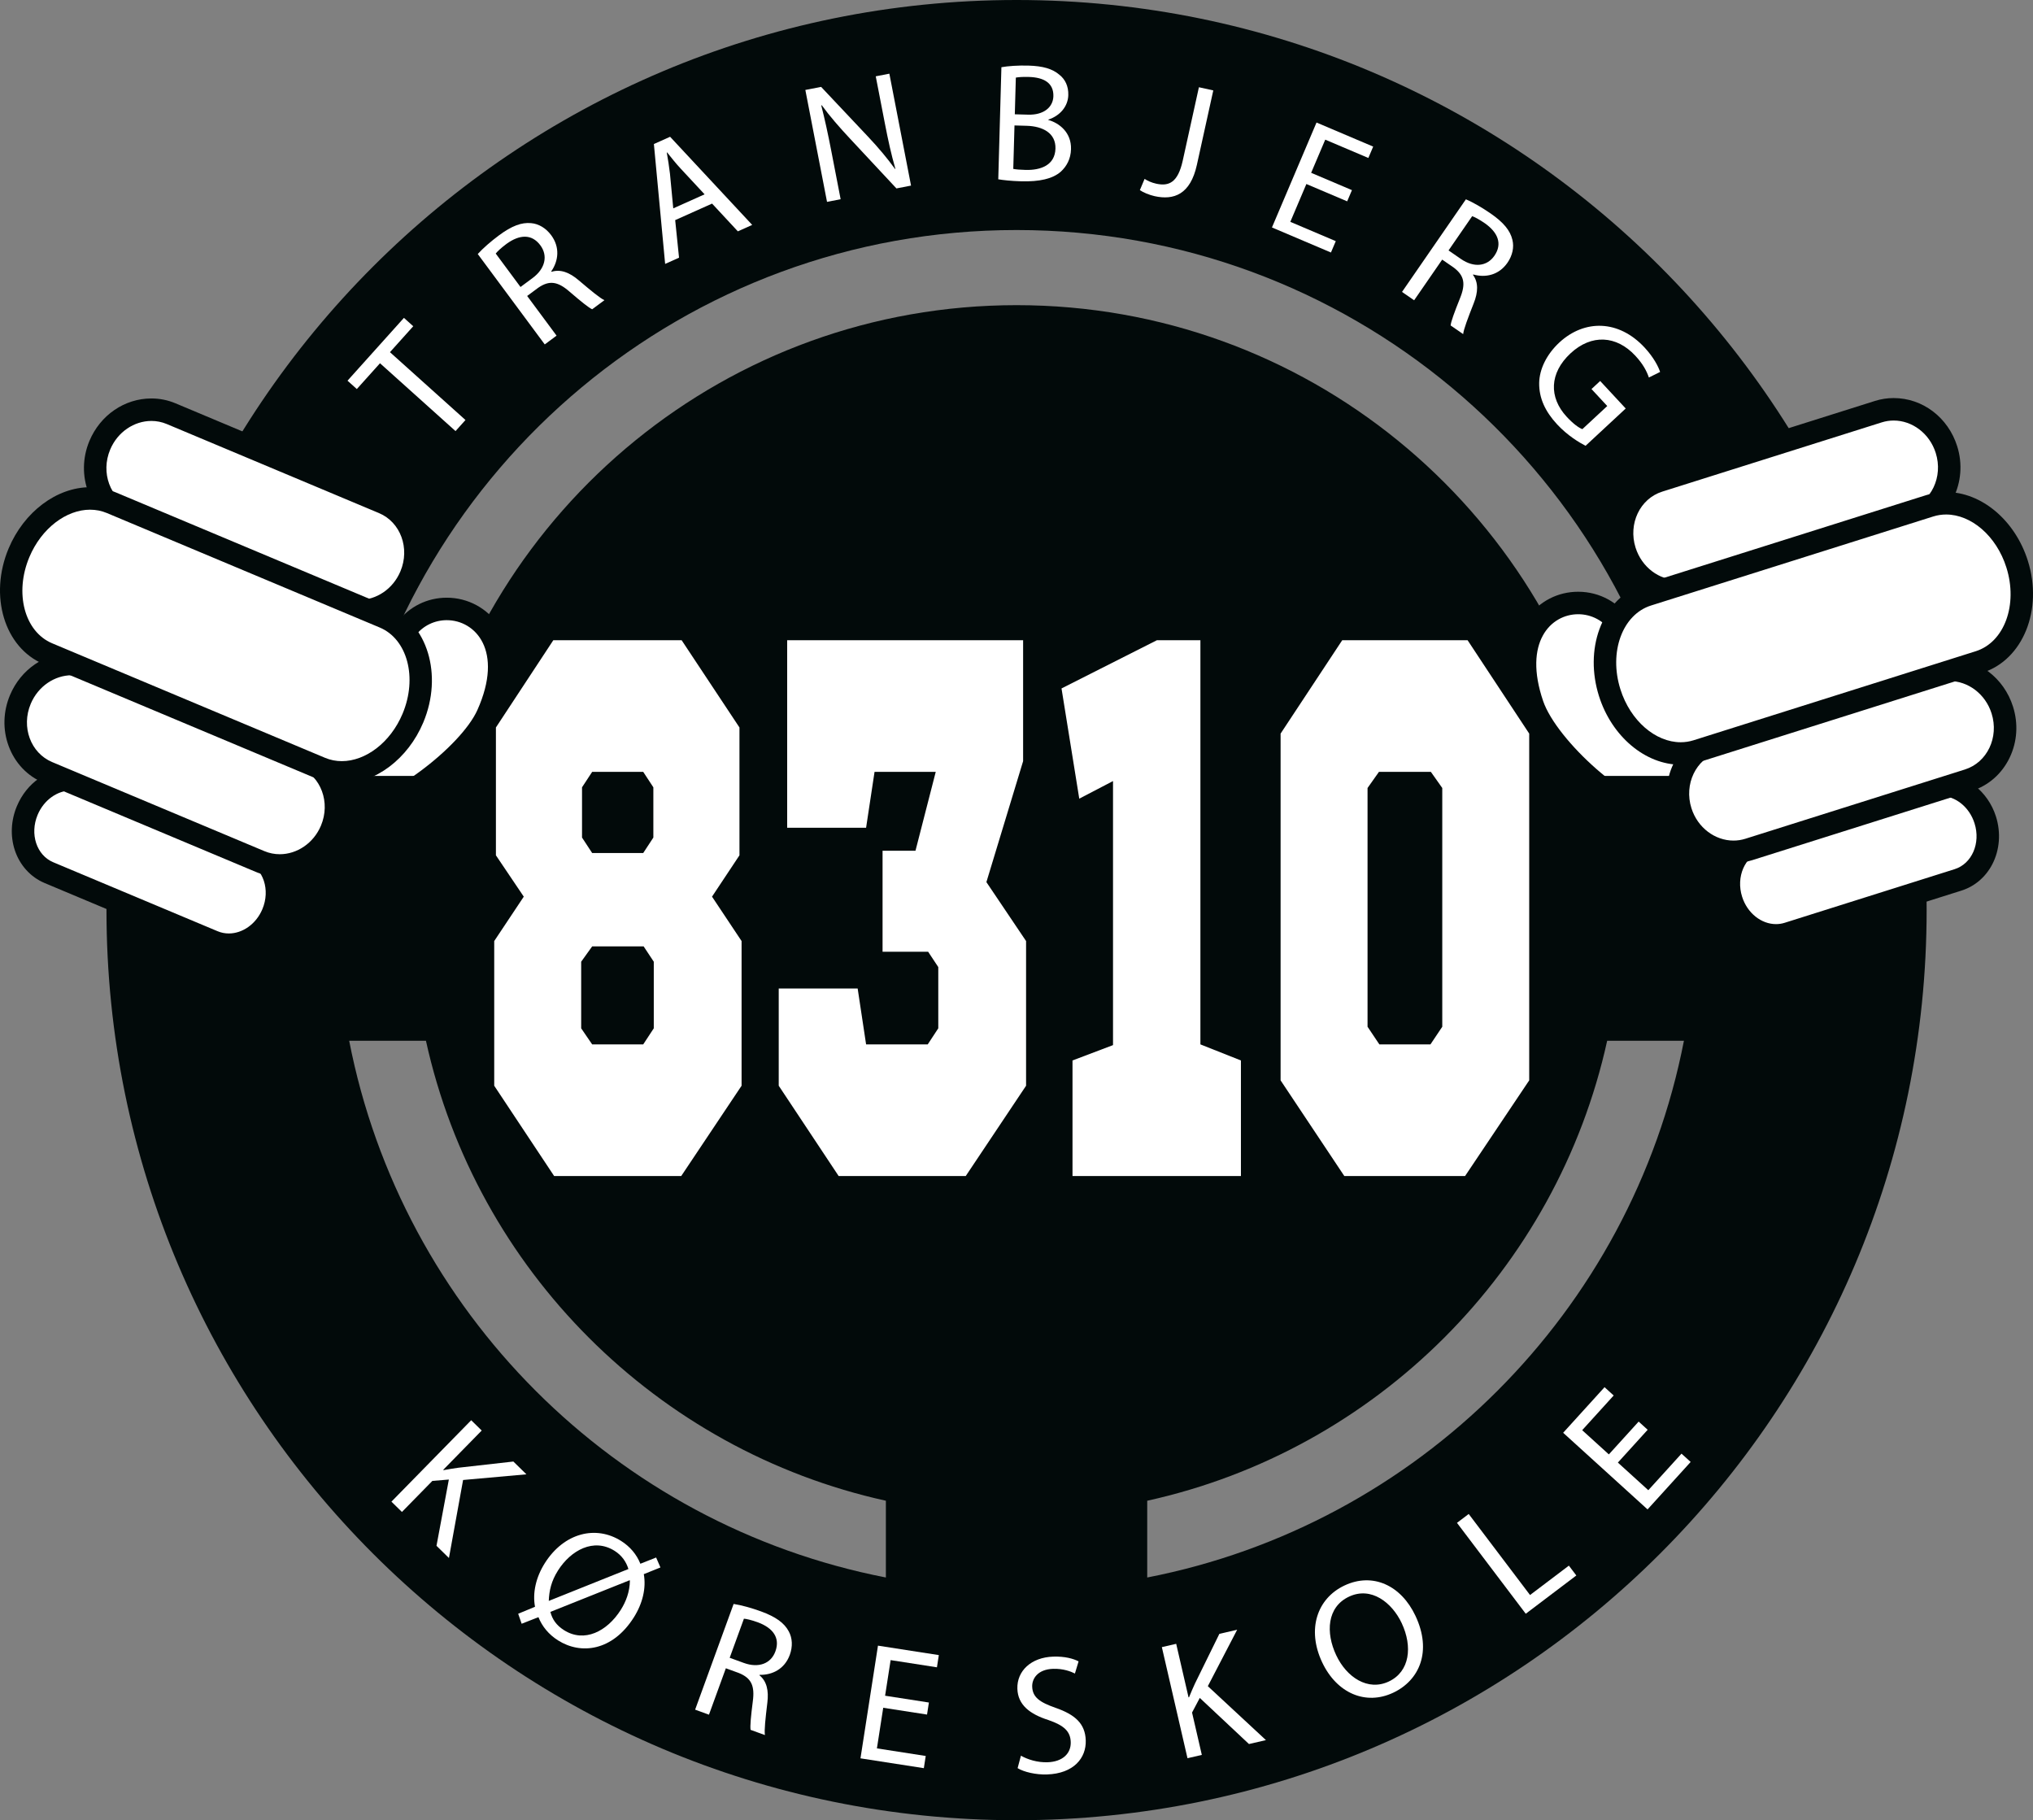
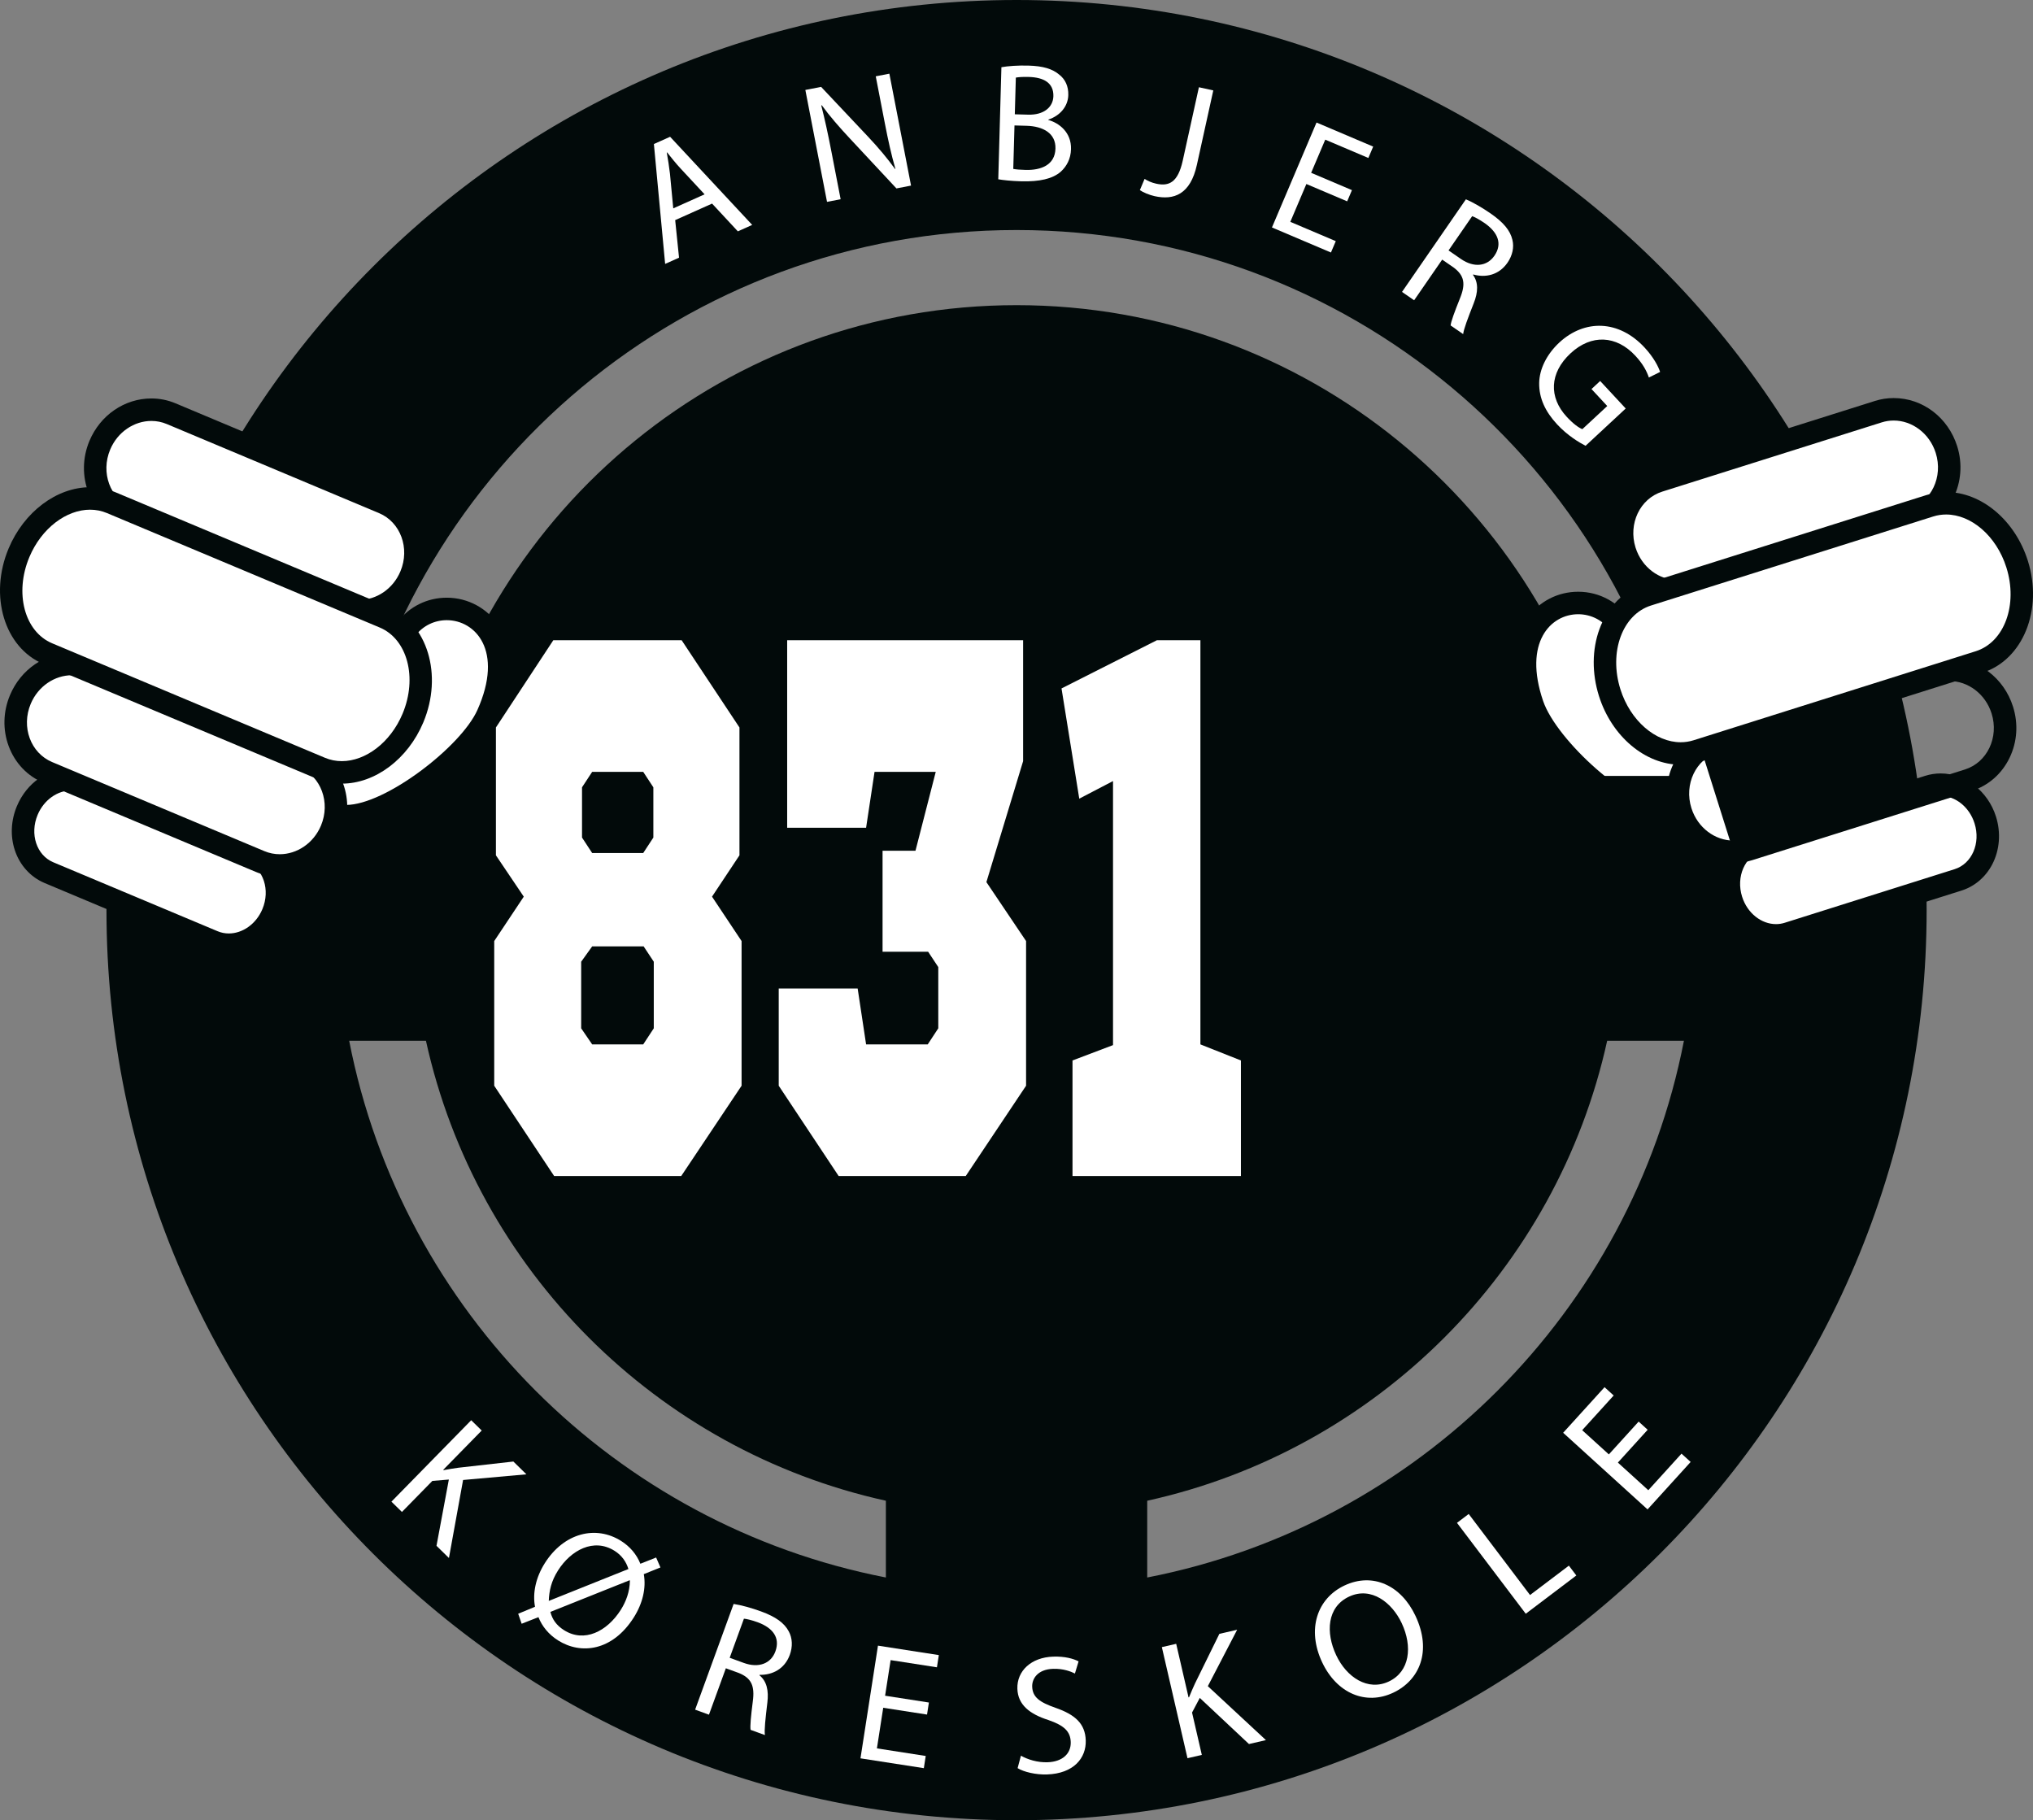
<svg xmlns="http://www.w3.org/2000/svg" id="uuid-23d0fc58-113c-40f7-9e32-e385d5a60c1e" data-name="Layer 1" viewBox="0 0 380.02 340.233">
  <rect x="0" y="0" width="380.02" height="340.233" fill="#808080" stroke="none" />
  <defs>
    <style>
      .uuid-9f8c0180-0a3f-409c-bbce-9f5501364599 {
        fill: #020a0a;
      }

      .uuid-7a932bc4-2c7a-40f8-8451-69634bb6e833 {
        fill: #fff;
      }
    </style>
  </defs>
  <path class="uuid-9f8c0180-0a3f-409c-bbce-9f5501364599" d="M190.02,0C96.068,0,19.903,76.164,19.903,170.117s76.165,170.117,170.117,170.117,170.117-76.164,170.117-170.117S283.973,0,190.02,0ZM190.02,42.997c61.848,0,113.357,44.177,124.749,102.693h-14.349c-11.168-50.703-56.341-88.649-110.4-88.649s-99.23,37.946-110.399,88.649h-14.35c11.392-58.516,62.903-102.693,124.749-102.693ZM65.271,194.542h14.35c9.436,42.834,43.14,76.539,85.974,85.975v14.349c-50.608-9.853-90.47-49.715-100.324-100.324ZM214.446,294.866v-14.349c42.834-9.436,76.539-43.14,85.975-85.975h14.349c-9.853,50.608-49.715,90.47-100.324,100.324Z" />
  <g>
    <path class="uuid-7a932bc4-2c7a-40f8-8451-69634bb6e833" d="M138.225,159.875l-5.13,7.727,5.525,8.3v27.042l-11.284,16.884h-23.749l-11.204-16.884v-27.042l5.524-8.3-5.208-7.727v-23.895l10.731-16.311h23.985l10.81,16.311v23.895ZM108.637,179.764v12.448l2.052,3.005h9.546l1.973-3.005v-12.448l-1.895-2.862h-9.624l-2.052,2.862ZM108.795,147.165v9.391l1.894,2.889h9.546l1.893-2.889v-9.391l-1.893-2.887h-9.546l-1.894,2.887Z" />
    <path class="uuid-7a932bc4-2c7a-40f8-8451-69634bb6e833" d="M164.973,159.016h6.155l3.786-14.738h-11.439l-1.58,10.445h-14.753v-35.055h44.104v22.607l-6.863,22.609,7.417,11.018v27.042l-11.282,16.884h-23.75l-11.204-16.884v-18.172h14.754l1.577,10.445h11.521l1.972-3.005v-11.445l-1.894-2.863h-8.521v-18.887Z" />
    <path class="uuid-7a932bc4-2c7a-40f8-8451-69634bb6e833" d="M200.479,219.827v-21.605l7.573-2.871v-49.355l-6.31,3.289-3.317-20.603,17.834-9.014h8.127v75.549l7.575,3.005v21.605h-31.481Z" />
-     <path class="uuid-7a932bc4-2c7a-40f8-8451-69634bb6e833" d="M279.852,210.885c-1.999,3.006-3.999,5.987-5.995,8.942h-22.568l-11.913-17.885v-64.818l11.521-17.455h23.432l11.519,17.455v64.818c-1.997,2.958-3.996,5.938-5.996,8.943ZM257.759,144.278l-2.13,3.014v44.626l2.208,3.298h9.551l2.208-3.298v-44.626l-2.13-3.014h-9.706Z" />
  </g>
  <g>
    <path class="uuid-7a932bc4-2c7a-40f8-8451-69634bb6e833" d="M64.696,152.561c-1.839,0-3.343-.532-4.469-1.581-5.992-5.583,3.171-17.923,13.07-30.085,1.09-1.339,2.031-2.496,2.646-3.309,1.811-2.393,4.57-3.765,7.572-3.765,3.25,0,6.249,1.632,8.021,4.366,1.436,2.215,3.297,7.16-.376,15.376-3.354,7.501-18.133,18.997-26.463,18.997,0,0,0,0,0,0Z" />
    <path class="uuid-9f8c0180-0a3f-409c-bbce-9f5501364599" d="M83.514,115.923c5.344,0,10.685,5.695,5.727,16.783-3.078,6.883-17.251,17.753-24.545,17.753-1.241,0-2.283-.315-3.037-1.017-5.947-5.541,11.713-24.972,15.96-30.589,1.484-1.961,3.69-2.931,5.896-2.931M83.514,111.721c-3.666,0-7.036,1.676-9.247,4.597-.592.784-1.522,1.926-2.599,3.249-8.78,10.787-20.805,25.561-12.874,32.95,1.051.979,2.927,2.145,5.902,2.145,9.147,0,24.725-12.064,28.382-20.24,4.08-9.124,1.89-14.804.221-17.377-2.161-3.334-5.819-5.324-9.785-5.324h0Z" />
  </g>
  <g>
    <path class="uuid-7a932bc4-2c7a-40f8-8451-69634bb6e833" d="M42.772,176.586c-1.009,0-1.99-.197-2.914-.584l-30.716-12.889c-2.078-.87-3.633-2.596-4.378-4.858-.71-2.156-.592-4.556.332-6.757,1.461-3.492,4.762-5.84,8.211-5.84,1.01,0,1.991.197,2.916.585l30.716,12.887c4.183,1.756,5.998,6.971,4.044,11.624-1.466,3.489-4.765,5.833-8.21,5.833Z" />
    <path class="uuid-9f8c0180-0a3f-409c-bbce-9f5501364599" d="M13.307,147.758c.711,0,1.421.136,2.102.421l30.717,12.887c3.118,1.309,4.427,5.282,2.92,8.873-1.179,2.807-3.727,4.545-6.273,4.545-.711,0-1.421-.135-2.102-.421l-30.716-12.889c-3.12-1.307-4.426-5.279-2.921-8.865,1.176-2.81,3.726-4.552,6.273-4.552M13.307,143.556h0c-4.353,0-8.337,2.8-10.15,7.132-1.118,2.664-1.257,5.587-.389,8.224.925,2.808,2.952,5.046,5.563,6.14l30.713,12.888c1.184.497,2.438.748,3.728.748,4.347,0,8.33-2.795,10.148-7.12,2.402-5.723.083-12.171-5.167-14.376l-30.718-12.887c-1.182-.497-2.437-.749-3.727-.749h0Z" />
  </g>
  <g>
    <path class="uuid-7a932bc4-2c7a-40f8-8451-69634bb6e833" d="M52.297,161.773c-1.275,0-2.517-.25-3.691-.744l-39.666-16.646c-5.09-2.136-7.393-8.253-5.134-13.637,1.69-4.03,5.473-6.634,9.636-6.634,1.275,0,2.518.25,3.692.743l39.667,16.644c2.491,1.043,4.393,3.056,5.354,5.667.941,2.557.863,5.387-.22,7.97-1.691,4.032-5.474,6.637-9.637,6.637Z" />
    <path class="uuid-9f8c0180-0a3f-409c-bbce-9f5501364599" d="M13.442,126.215c.968,0,1.942.186,2.879.579l39.666,16.644c4.029,1.688,5.822,6.564,4.009,10.886-1.391,3.317-4.506,5.348-7.7,5.348-.967,0-1.942-.186-2.878-.579l-39.666-16.646c-4.029-1.691-5.823-6.564-4.009-10.886,1.391-3.316,4.505-5.346,7.699-5.346M13.442,122.012h0c-5.013,0-9.556,3.11-11.574,7.923-1.29,3.073-1.38,6.45-.254,9.507,1.165,3.162,3.478,5.605,6.513,6.879l39.666,16.646c1.432.602,2.948.907,4.504.907,5.012,0,9.555-3.111,11.575-7.925,1.29-3.075,1.38-6.451.254-9.509-1.165-3.164-3.479-5.607-6.515-6.879l-39.664-16.643c-1.433-.602-2.949-.907-4.505-.907h0Z" />
  </g>
  <g>
    <path class="uuid-7a932bc4-2c7a-40f8-8451-69634bb6e833" d="M67.153,114.239c-1.275,0-2.518-.25-3.693-.743l-39.666-16.644c-5.09-2.137-7.393-8.254-5.135-13.636,1.693-4.031,5.476-6.636,9.638-6.636,1.274,0,2.516.25,3.69.743l39.666,16.645c2.492,1.043,4.395,3.056,5.355,5.667.941,2.557.863,5.387-.221,7.969-1.69,4.031-5.473,6.635-9.636,6.635Z" />
    <path class="uuid-9f8c0180-0a3f-409c-bbce-9f5501364599" d="M28.297,78.682c.967,0,1.941.186,2.877.579l39.666,16.645c4.031,1.688,5.823,6.565,4.01,10.885-1.392,3.319-4.505,5.347-7.698,5.347-.968,0-1.943-.186-2.88-.579l-39.665-16.644c-4.03-1.692-5.823-6.565-4.01-10.885,1.393-3.318,4.507-5.347,7.701-5.347M28.298,74.48h0c-5.011,0-9.554,3.11-11.575,7.923-2.707,6.451.101,13.802,6.258,16.387l39.666,16.644c1.435.602,2.951.907,4.506.907,5.012,0,9.555-3.11,11.574-7.924,1.289-3.073,1.38-6.449.254-9.507-1.165-3.165-3.48-5.608-6.517-6.88l-39.663-16.644c-1.433-.601-2.948-.906-4.503-.906h0Z" />
  </g>
  <g>
    <path class="uuid-7a932bc4-2c7a-40f8-8451-69634bb6e833" d="M63.891,144.376c-1.372,0-2.699-.264-3.942-.784l-51.006-21.405c-6.24-2.619-8.659-11.081-5.394-18.862,2.548-6.074,7.89-10.154,13.292-10.154,1.374,0,2.702.265,3.946.787l51.005,21.4c6.238,2.615,8.659,11.077,5.396,18.863-2.549,6.075-7.894,10.155-13.298,10.155Z" />
    <path class="uuid-9f8c0180-0a3f-409c-bbce-9f5501364599" d="M16.842,95.272c1.069,0,2.126.201,3.133.623l51.005,21.4c5.183,2.173,7.089,9.389,4.271,16.113-2.274,5.419-6.927,8.866-11.36,8.866-1.069,0-2.124-.2-3.131-.622l-51.004-21.404c-5.179-2.174-7.091-9.388-4.269-16.111,2.274-5.418,6.925-8.866,11.356-8.866M16.843,91.07h0c-6.238,0-12.359,4.598-15.231,11.442-3.714,8.85-.79,18.545,6.518,21.612l51.004,21.404c1.506.63,3.105.949,4.757.949,6.24,0,12.363-4.598,15.235-11.442,3.712-8.856.786-18.552-6.521-21.615l-51.004-21.4c-1.503-.631-3.104-.951-4.758-.951h0Z" />
  </g>
  <g>
    <path class="uuid-7a932bc4-2c7a-40f8-8451-69634bb6e833" d="M311.875,153.087c-7.995,0-22.641-13.254-25.414-21.377-2.658-7.791-1.056-12.445.756-14.978,1.828-2.556,4.665-4.021,7.782-4.021,3.313,0,6.333,1.675,8.076,4.482.537.863,1.365,2.097,2.325,3.526,8.749,13.022,16.748,26.155,10.27,31.167-1.033.798-2.31,1.203-3.796,1.203Z" />
    <path class="uuid-9f8c0180-0a3f-409c-bbce-9f5501364599" d="M295,114.811c2.437,0,4.859,1.183,6.291,3.49,3.716,5.982,19.522,26.949,13.094,31.921-.679.525-1.531.764-2.51.764-7.114,0-20.921-12.617-23.426-19.955-3.753-11.001,1.433-16.22,6.55-16.22M295.001,110.609h0c-3.804,0-7.264,1.787-9.492,4.901-3.802,5.315-2.662,12.112-1.036,16.878,2.791,8.173,17.673,22.8,27.403,22.8,1.935,0,3.691-.567,5.08-1.641,8.575-6.634-2.051-22.45-9.809-33.999-.949-1.413-1.769-2.633-2.285-3.465-2.13-3.428-5.816-5.475-9.861-5.475h0Z" />
  </g>
  <g>
    <path class="uuid-7a932bc4-2c7a-40f8-8451-69634bb6e833" d="M331.981,174.838c-3.685,0-7.114-2.712-8.34-6.594-1.517-4.814.768-9.839,5.091-11.204l31.771-10.021c.73-.23,1.489-.347,2.256-.347,3.689,0,7.118,2.714,8.339,6.601.781,2.469.582,5.133-.548,7.306-.986,1.896-2.601,3.277-4.546,3.89l-31.765,10.021c-.731.23-1.491.348-2.258.348h0Z" />
    <path class="uuid-9f8c0180-0a3f-409c-bbce-9f5501364599" d="M362.758,148.773c2.72,0,5.362,2.032,6.335,5.13,1.174,3.709-.492,7.545-3.721,8.562l-31.766,10.021c-.537.169-1.083.25-1.626.25-2.72,0-5.359-2.029-6.337-5.125-1.17-3.713.495-7.55,3.72-8.568l31.77-10.02c.536-.169,1.082-.25,1.624-.25M362.758,144.571c-.982,0-1.954.15-2.889.445l-31.769,10.02c-5.429,1.713-8.328,7.921-6.464,13.838,1.5,4.75,5.753,8.065,10.345,8.065.982,0,1.954-.15,2.89-.445l31.765-10.021c2.479-.781,4.532-2.53,5.777-4.924,1.385-2.664,1.635-5.912.686-8.913-1.491-4.745-5.744-8.065-10.342-8.065h0Z" />
  </g>
  <g>
-     <path class="uuid-7a932bc4-2c7a-40f8-8451-69634bb6e833" d="M324.033,159.223c-4.41,0-8.467-3.097-9.867-7.531-.843-2.671-.662-5.497.51-7.956,1.196-2.512,3.274-4.341,5.853-5.153l41.023-12.943c.93-.293,1.894-.442,2.866-.442,4.41,0,8.467,3.096,9.866,7.529.843,2.671.662,5.497-.51,7.957-1.196,2.51-3.273,4.341-5.851,5.154l-41.022,12.943c-.929.293-1.894.442-2.867.442h0Z" />
+     <path class="uuid-7a932bc4-2c7a-40f8-8451-69634bb6e833" d="M324.033,159.223c-4.41,0-8.467-3.097-9.867-7.531-.843-2.671-.662-5.497.51-7.956,1.196-2.512,3.274-4.341,5.853-5.153l41.023-12.943l-41.022,12.943c-.929.293-1.894.442-2.867.442h0Z" />
    <path class="uuid-9f8c0180-0a3f-409c-bbce-9f5501364599" d="M364.417,127.299c3.44,0,6.703,2.385,7.862,6.06,1.411,4.47-.823,9.16-4.989,10.474l-41.023,12.943c-.74.234-1.491.345-2.235.345-3.44,0-6.703-2.387-7.863-6.062-1.411-4.47.822-9.161,4.989-10.473l41.025-12.943c.74-.233,1.491-.345,2.233-.345M364.417,123.097c-1.187,0-2.363.181-3.497.539l-41.025,12.943c-3.138.988-5.666,3.209-7.116,6.253-1.401,2.942-1.62,6.313-.616,9.492,1.699,5.383,6.47,8.999,11.87,8.999,1.188,0,2.366-.182,3.501-.54l41.021-12.943c3.139-.99,5.666-3.211,7.115-6.254,1.401-2.942,1.62-6.313.617-9.492-1.698-5.382-6.468-8.998-11.87-8.998h0Z" />
  </g>
  <g>
    <path class="uuid-7a932bc4-2c7a-40f8-8451-69634bb6e833" d="M313.591,110.528c-4.41,0-8.466-3.096-9.865-7.528-.843-2.67-.662-5.496.51-7.956,1.196-2.512,3.275-4.342,5.853-5.154l41.021-12.942c.93-.293,1.894-.442,2.866-.442,4.411,0,8.468,3.097,9.867,7.53,1.755,5.567-1.1,11.448-6.362,13.109l-41.023,12.941c-.93.293-1.895.442-2.868.442h0Z" />
    <path class="uuid-9f8c0180-0a3f-409c-bbce-9f5501364599" d="M353.977,78.606c3.44,0,6.703,2.384,7.863,6.061,1.409,4.469-.823,9.158-4.991,10.474l-41.023,12.94c-.741.234-1.492.345-2.235.345-3.439,0-6.701-2.383-7.861-6.059-1.41-4.469.822-9.161,4.99-10.474l41.023-12.942c.74-.233,1.491-.345,2.234-.345M353.977,74.404c-1.187,0-2.364.181-3.498.539l-41.023,12.943c-3.139.989-5.667,3.21-7.117,6.254-1.401,2.942-1.62,6.313-.617,9.492,1.698,5.381,6.468,8.997,11.869,8.997,1.187,0,2.364-.182,3.499-.539l41.023-12.94c6.368-2.011,9.838-9.074,7.735-15.745-1.699-5.384-6.469-9-11.871-9h0Z" />
  </g>
  <g>
    <path class="uuid-7a932bc4-2c7a-40f8-8451-69634bb6e833" d="M314.161,140.842c-5.701,0-11.158-4.677-13.271-11.373-1.199-3.805-1.176-7.767.063-11.157,1.311-3.584,3.811-6.119,7.039-7.135l52.75-16.64c.982-.31,2.005-.466,3.042-.466,5.698,0,11.154,4.676,13.267,11.372,2.539,8.047-.646,16.251-7.097,18.289l-52.752,16.646c-.982.309-2.004.465-3.04.465Z" />
    <path class="uuid-9f8c0180-0a3f-409c-bbce-9f5501364599" d="M363.783,96.171c4.67,0,9.393,3.977,11.263,9.903,2.193,6.953-.369,13.961-5.726,15.653l-52.751,16.645c-.791.249-1.598.368-2.407.368-4.673,0-9.397-3.976-11.268-9.904-2.191-6.955.368-13.967,5.729-15.656l52.75-16.64c.792-.25,1.6-.369,2.41-.369M363.783,91.969c-1.252,0-2.488.19-3.674.564l-52.75,16.64c-3.807,1.199-6.862,4.268-8.379,8.418-1.398,3.822-1.431,8.265-.094,12.509,2.386,7.563,8.668,12.844,15.276,12.844,1.249,0,2.484-.189,3.668-.561l52.755-16.646c7.557-2.387,11.356-11.773,8.469-20.925-2.386-7.561-8.665-12.841-15.271-12.841h0Z" />
  </g>
-   <rect class="uuid-9f8c0180-0a3f-409c-bbce-9f5501364599" x="62.019" y="145.035" width="26.487" height="17.064" />
  <rect class="uuid-9f8c0180-0a3f-409c-bbce-9f5501364599" x="294.704" y="145.035" width="20.709" height="17.064" />
  <g>
-     <path class="uuid-7a932bc4-2c7a-40f8-8451-69634bb6e833" d="M71.033,67.897l-4.333,4.823-1.741-1.563,10.546-11.741,1.741,1.564-4.354,4.847,14.117,12.68-1.86,2.071-14.117-12.68Z" />
-     <path class="uuid-7a932bc4-2c7a-40f8-8451-69634bb6e833" d="M89.305,47.483c.949-1.057,2.455-2.37,3.979-3.5,2.363-1.751,4.207-2.449,5.99-2.274,1.429.122,2.777.933,3.756,2.254,1.676,2.261,1.364,4.814.012,6.761l.057.076c1.66-.521,3.352.114,5.076,1.591,2.329,1.974,3.959,3.324,4.805,3.721l-2.287,1.695c-.637-.275-2.11-1.467-4.175-3.243-2.259-1.986-3.833-2.197-5.896-.786l-2.083,1.544,5.498,7.418-2.21,1.638-12.521-16.895ZM97.296,53.645l2.261-1.676c2.362-1.751,2.901-4.158,1.451-6.114-1.638-2.21-3.954-1.99-6.31-.283-1.067.791-1.754,1.457-2.035,1.822l4.632,6.25Z" />
    <path class="uuid-7a932bc4-2c7a-40f8-8451-69634bb6e833" d="M126.209,41.144l.72,7.022-2.597,1.163-2.103-22.407,3.03-1.357,15.347,16.475-2.683,1.202-4.818-5.187-6.896,3.089ZM131.707,36.325l-4.412-4.745c-1.001-1.076-1.807-2.101-2.6-3.097l-.058.026c.228,1.283.441,2.608.596,3.959l.616,6.48,5.857-2.624Z" />
    <path class="uuid-7a932bc4-2c7a-40f8-8451-69634bb6e833" d="M154.592,37.731l-4.052-20.918,2.949-.571,8.754,9.285c2.026,2.151,3.664,4.12,5.072,6.069l.056-.043c-.79-2.745-1.344-5.278-1.976-8.537l-1.695-8.752,2.545-.493,4.052,20.918-2.731.529-8.698-9.328c-1.91-2.045-3.77-4.165-5.264-6.226l-.087.049c.666,2.608,1.215,5.11,1.889,8.586l1.731,8.938-2.545.493Z" />
    <path class="uuid-7a932bc4-2c7a-40f8-8451-69634bb6e833" d="M187.188,12.564c1.208-.219,3.109-.356,5.037-.302,2.749.077,4.505.601,5.803,1.712,1.083.853,1.711,2.135,1.664,3.81-.058,2.054-1.467,3.817-3.733,4.576l-.002.063c2.009.562,4.332,2.303,4.243,5.463-.051,1.833-.817,3.203-1.921,4.216-1.523,1.317-3.942,1.882-7.418,1.785-1.896-.053-3.346-.22-4.259-.373l.587-20.951ZM189.407,31.57c.535.11,1.324.164,2.303.191,2.844.08,5.496-.89,5.583-3.986.082-2.908-2.381-4.178-5.384-4.262l-2.275-.064-.228,8.122ZM189.693,21.363l2.497.07c2.907.082,4.656-1.388,4.714-3.442.07-2.496-1.799-3.529-4.58-3.607-1.264-.035-1.994.039-2.438.122l-.192,6.857Z" />
    <path class="uuid-7a932bc4-2c7a-40f8-8451-69634bb6e833" d="M224.108,16.308l2.687.592-3.069,13.928c-1.218,5.528-4.31,6.628-7.893,5.839-.988-.218-2.145-.7-2.763-1.127l.885-2.104c.508.339,1.27.701,2.166.898,2.409.531,4.067-.237,4.966-4.314l3.021-13.712Z" />
    <path class="uuid-7a932bc4-2c7a-40f8-8451-69634bb6e833" d="M251.82,37.633l-7.624-3.238-3.003,7.071,8.497,3.609-.902,2.124-11.028-4.684,8.331-19.612,10.592,4.499-.902,2.125-8.06-3.424-2.633,6.198,7.624,3.238-.89,2.095Z" />
    <path class="uuid-7a932bc4-2c7a-40f8-8451-69634bb6e833" d="M274.019,37.255c1.307.556,3.037,1.557,4.599,2.635,2.421,1.67,3.678,3.19,4.088,4.934.347,1.392.015,2.93-.919,4.284-1.599,2.316-4.116,2.847-6.395,2.196l-.054.078c1.03,1.402.975,3.209.134,5.318-1.115,2.842-1.866,4.821-1.969,5.75l-2.343-1.616c.055-.692.706-2.471,1.72-4.999,1.149-2.78.841-4.338-1.162-5.835l-2.135-1.473-5.244,7.601-2.265-1.562,11.943-17.311ZM270.77,46.809l2.316,1.599c2.421,1.67,4.873,1.402,6.256-.602,1.562-2.265.605-4.386-1.772-6.064-1.093-.754-1.946-1.189-2.382-1.336l-4.418,6.403Z" />
    <path class="uuid-7a932bc4-2c7a-40f8-8451-69634bb6e833" d="M296.383,83.327c-1.164-.602-3.353-1.891-5.311-3.999-2.195-2.363-3.399-4.868-3.36-7.752.049-2.548,1.359-5.319,3.792-7.578,4.677-4.301,11.051-4.268,15.914.967,1.678,1.807,2.597,3.585,2.896,4.558l-2.096,1.042c-.404-1.178-1.071-2.5-2.534-4.075-3.528-3.799-8.193-4.083-12.108-.447-3.96,3.679-4.084,8.238-.706,11.875,1.226,1.32,2.25,2.051,2.913,2.299l4.656-4.324-2.948-3.173,1.622-1.506,4.776,5.143-7.505,6.971Z" />
  </g>
  <g>
    <path class="uuid-7a932bc4-2c7a-40f8-8451-69634bb6e833" d="M88.08,265.469l1.964,1.925-7.19,7.34.068.066c.981-.189,1.919-.333,2.79-.454l10.25-1.156,2.439,2.39-11.838,1.06-2.645,14.582-2.326-2.279,2.31-12.387-3.083.255-5.686,5.804-1.965-1.925,14.913-15.221Z" />
    <path class="uuid-7a932bc4-2c7a-40f8-8451-69634bb6e833" d="M96.862,301.641l3.146-1.302c-.481-2.551.144-5.487,1.835-8.159,3.604-5.691,9.563-7.12,14.266-4.142,1.656,1.049,2.901,2.512,3.592,4.259l2.947-1.166.807,1.858-3.112,1.249c.464,2.577-.197,5.453-1.872,8.099-3.977,6.278-9.865,7.004-14.167,4.279-1.71-1.083-2.964-2.589-3.655-4.336l-3.139,1.231-.649-1.871ZM117.469,293.28c-.417-1.351-1.235-2.542-2.571-3.388-3.927-2.488-8.206-.106-10.592,3.661-1.27,2.004-1.649,3.784-1.727,5.682l.043-.01,14.847-5.945ZM102.881,301.298c.357,1.387,1.111,2.501,2.554,3.415,3.767,2.386,8.034.259,10.606-3.802.964-1.523,1.676-3.356,1.706-5.472l-.08-.051-14.786,5.909Z" />
    <path class="uuid-7a932bc4-2c7a-40f8-8451-69634bb6e833" d="M137.134,299.81c1.405.209,3.331.742,5.113,1.392,2.763,1.006,4.362,2.16,5.198,3.743.686,1.259.752,2.831.19,4.376-.963,2.645-3.265,3.791-5.634,3.736l-.033.089c1.35,1.098,1.752,2.858,1.47,5.111-.364,3.03-.591,5.135-.457,6.059l-2.674-.974c-.122-.684.061-2.568.405-5.27.412-2.979-.279-4.409-2.594-5.353l-2.436-.887-3.159,8.675-2.585-.941,7.194-19.757ZM136.397,309.873l2.645.963c2.763,1.006,5.067.129,5.9-2.158.941-2.585-.52-4.396-3.242-5.421-1.248-.454-2.183-.66-2.642-.692l-2.662,7.309Z" />
    <path class="uuid-7a932bc4-2c7a-40f8-8451-69634bb6e833" d="M173.285,320.486l-8.188-1.271-1.179,7.594,9.125,1.417-.354,2.281-11.844-1.839,3.271-21.062,11.375,1.766-.354,2.281-8.656-1.344-1.033,6.656,8.188,1.271-.35,2.25Z" />
    <path class="uuid-7a932bc4-2c7a-40f8-8451-69634bb6e833" d="M190.837,328.171c1.257.718,3.079,1.291,4.975,1.229,2.812-.093,4.407-1.632,4.336-3.78-.065-1.991-1.24-3.092-4.152-4.103-3.517-1.119-5.725-2.85-5.823-5.852-.109-3.318,2.56-5.873,6.699-6.009,2.181-.072,3.777.382,4.743.888l-.685,2.269c-.708-.356-2.15-.941-4.078-.878-2.907.096-3.956,1.869-3.909,3.323.065,1.991,1.394,2.928,4.37,3.969,3.648,1.272,5.538,2.95,5.641,6.079.108,3.286-2.232,6.21-7.256,6.375-2.054.067-4.317-.459-5.48-1.18l.62-2.33Z" />
    <path class="uuid-7a932bc4-2c7a-40f8-8451-69634bb6e833" d="M217.18,307.881l2.68-.618,2.311,10.012.092-.021c.37-.929.754-1.796,1.121-2.595l4.547-9.259,3.327-.769-5.483,10.547,10.861,10.083-3.173.732-9.193-8.619-1.445,2.735,1.827,7.917-2.68.619-4.792-20.765Z" />
    <path class="uuid-7a932bc4-2c7a-40f8-8451-69634bb6e833" d="M264.587,302.032c3.126,6.638.749,12.057-4.172,14.374-5.093,2.398-10.528.135-13.277-5.702-2.883-6.122-.964-11.92,4.185-14.345,5.265-2.479,10.569-.049,13.264,5.673ZM249.772,309.393c1.94,4.12,5.91,6.76,9.83,4.914,3.948-1.859,4.468-6.544,2.407-10.921-1.806-3.834-5.695-6.896-9.843-4.942-4.12,1.94-4.388,6.715-2.394,10.949Z" />
    <path class="uuid-7a932bc4-2c7a-40f8-8451-69634bb6e833" d="M272.347,284.651l2.193-1.659,11.463,15.149,7.26-5.493,1.393,1.84-9.453,7.153-12.856-16.99Z" />
    <path class="uuid-7a932bc4-2c7a-40f8-8451-69634bb6e833" d="M307.992,267.253l-5.569,6.132,5.688,5.165,6.207-6.834,1.709,1.551-8.056,8.872-15.776-14.326,7.737-8.521,1.708,1.552-5.888,6.484,4.986,4.527,5.569-6.133,1.686,1.531Z" />
  </g>
</svg>